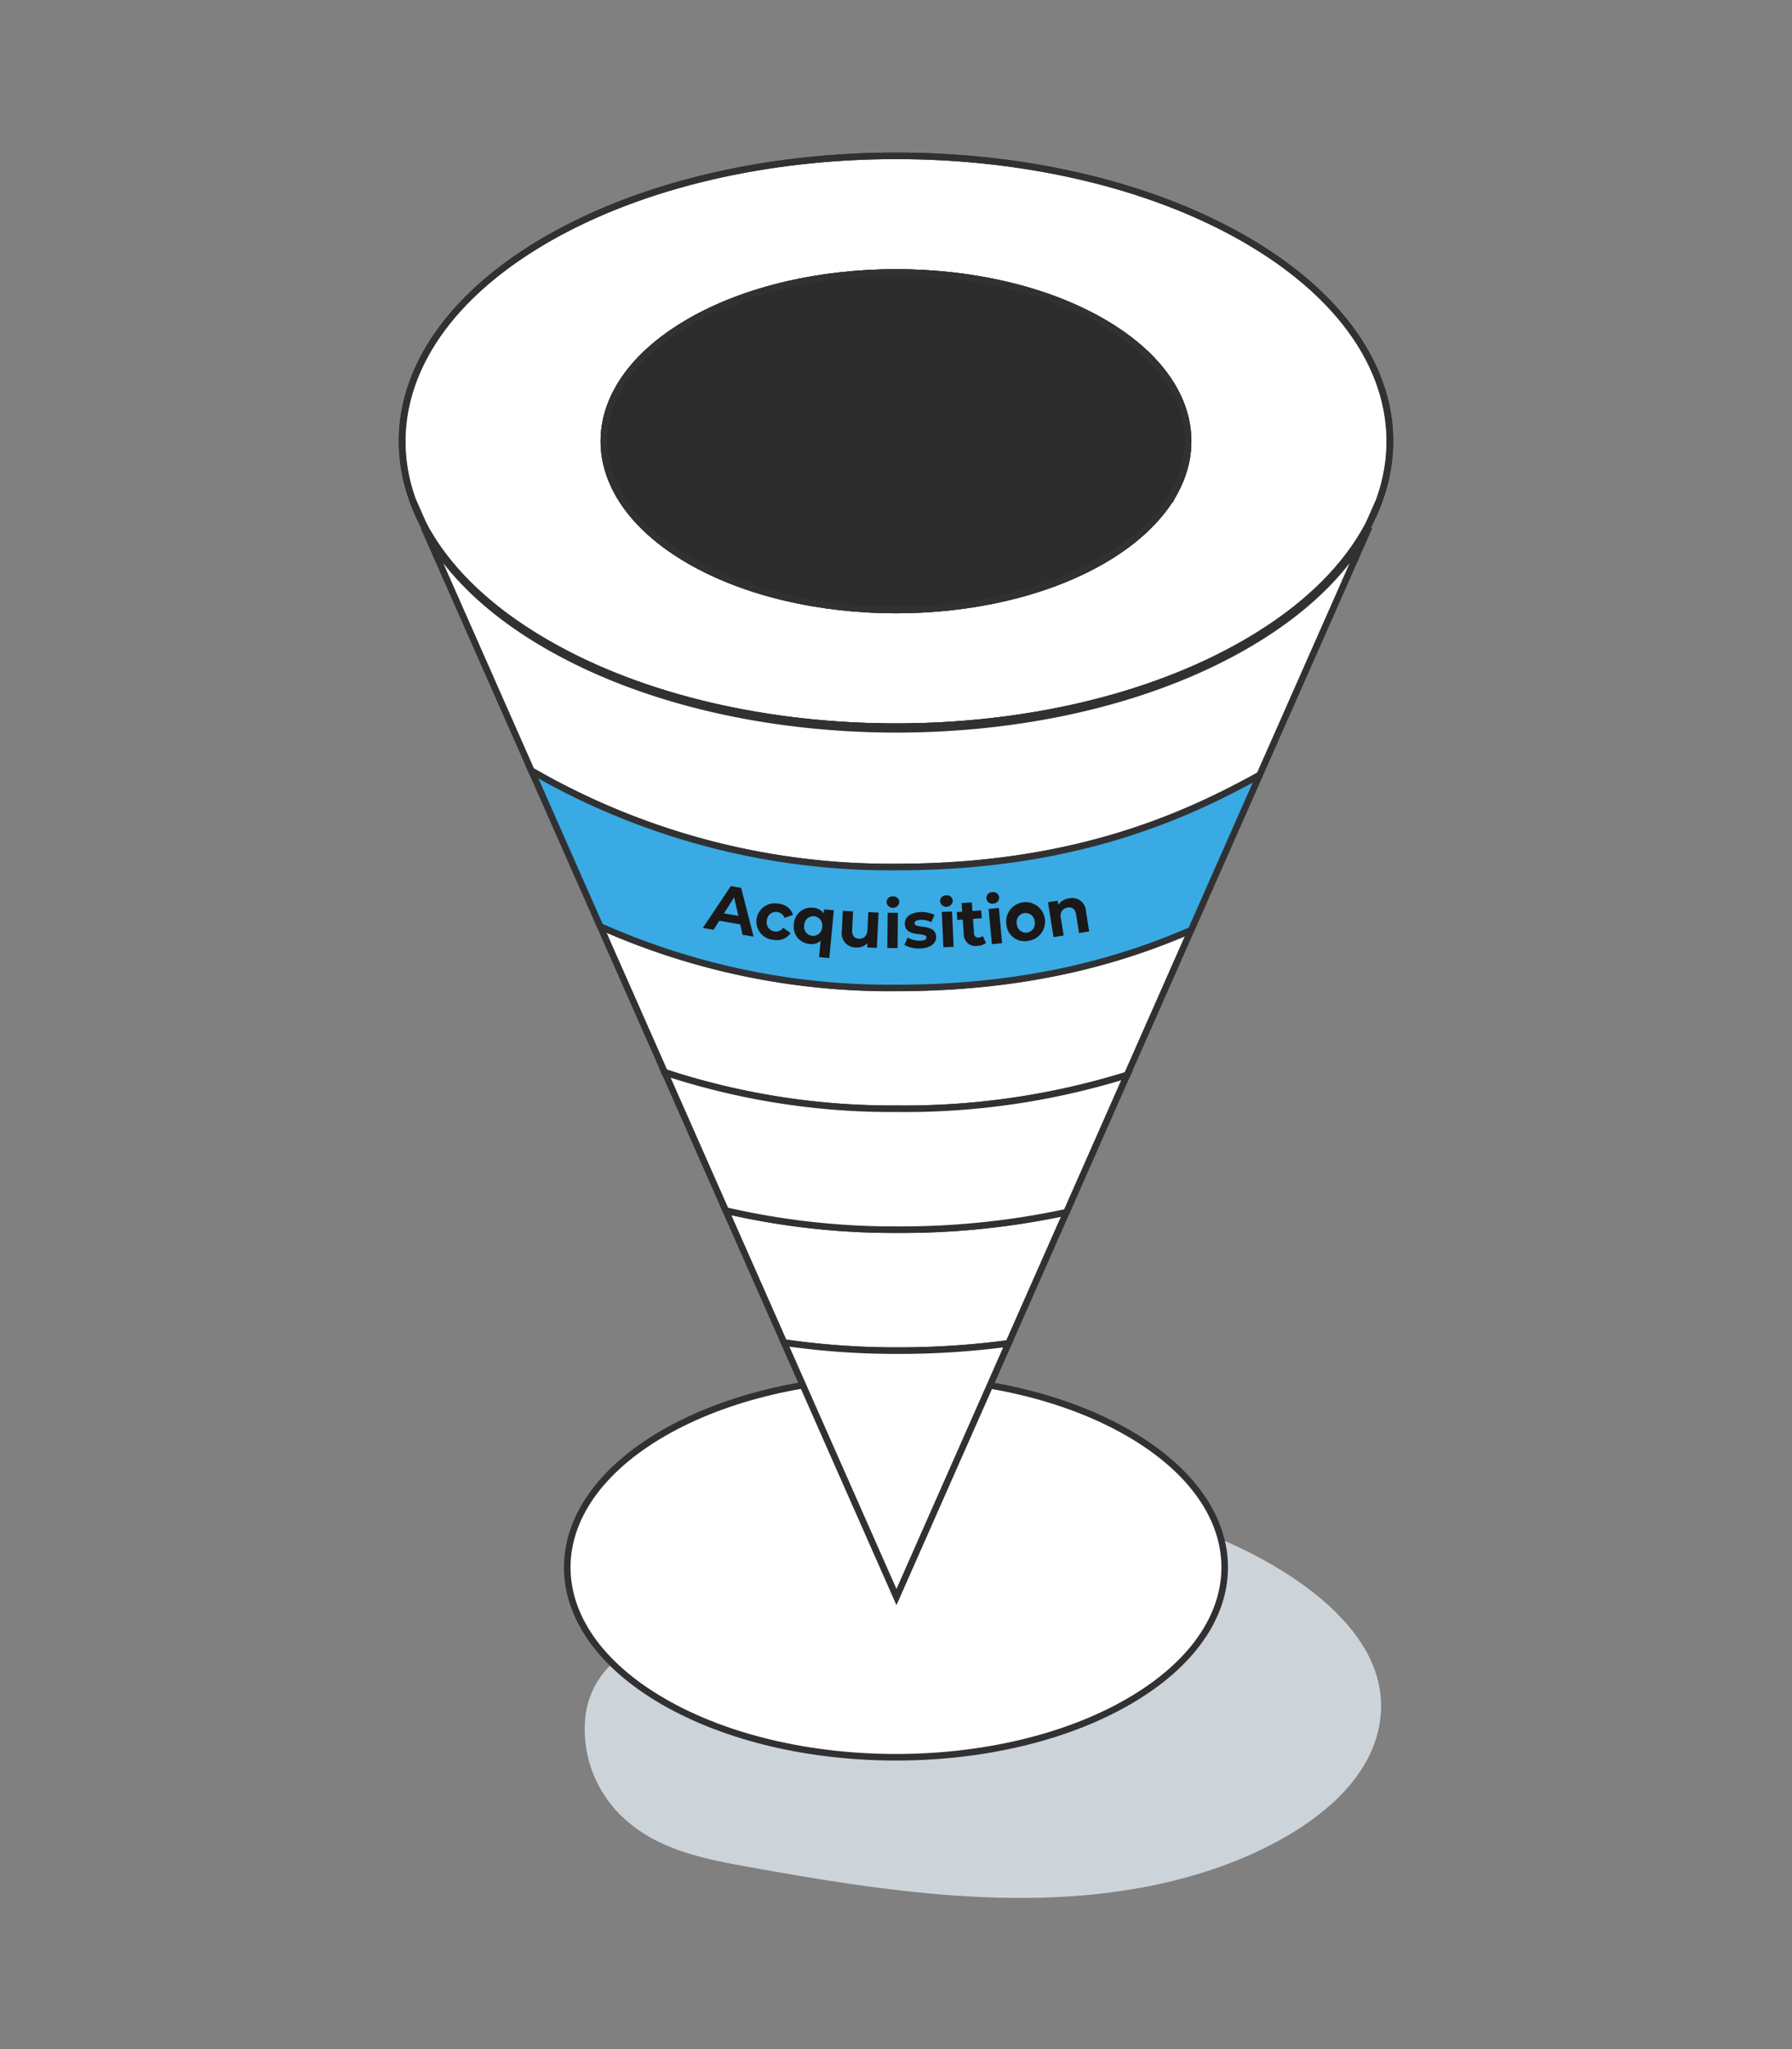
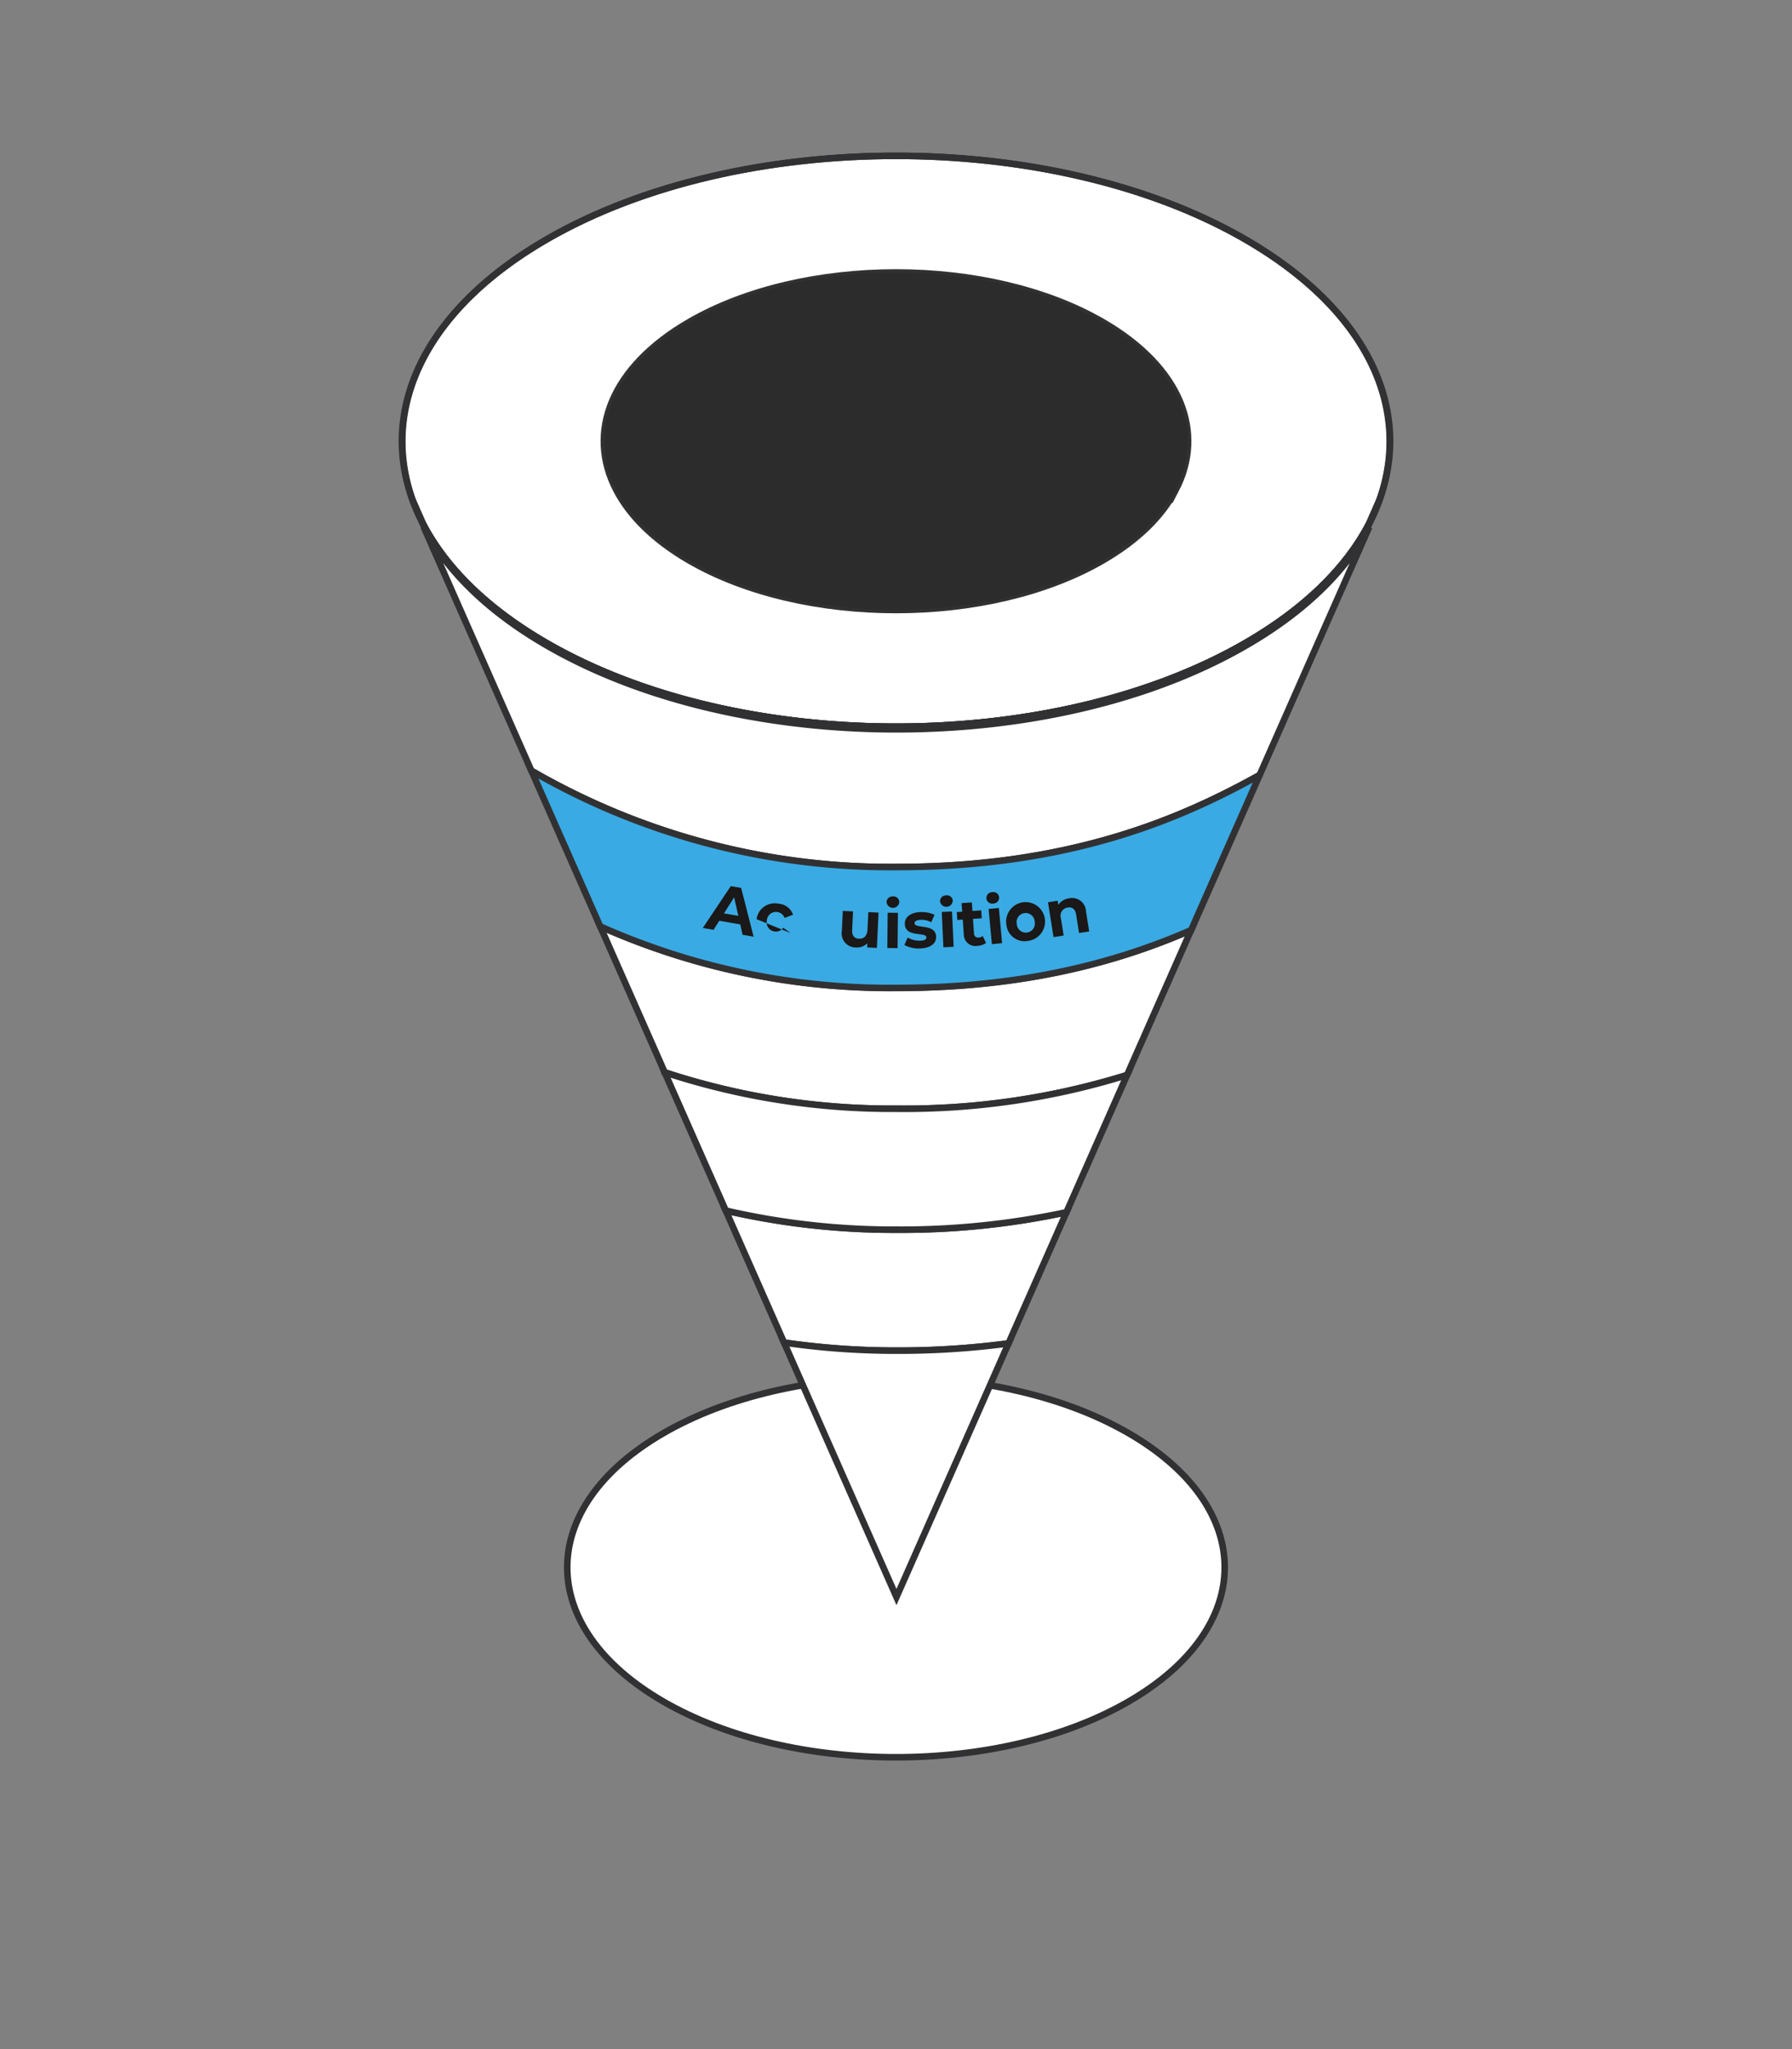
<svg xmlns="http://www.w3.org/2000/svg" width="273" height="312" viewBox="0 0 273 312">
  <rect x="0" y="0" width="273" height="312" fill="#808080" stroke="none" />
  <defs>
    <clipPath id="clip-path">
      <rect id="Rectangle_979" data-name="Rectangle 979" width="151.949" height="265.957" fill="none" />
    </clipPath>
    <clipPath id="clip-path-3">
-       <rect id="Rectangle_977" data-name="Rectangle 977" width="121.35" height="60.398" fill="none" />
-     </clipPath>
+       </clipPath>
    <clipPath id="clip-path-4">
      <rect id="Rectangle_1175" data-name="Rectangle 1175" width="58.86" height="10.96" transform="translate(0 0)" fill="none" />
    </clipPath>
    <clipPath id="clip-FunnelAcquisition">
      <rect width="273" height="312" />
    </clipPath>
  </defs>
  <g id="FunnelAcquisition" clip-path="url(#clip-FunnelAcquisition)">
    <g id="Group_1877" data-name="Group 1877" transform="translate(-956.915 -1593.078)">
      <g id="Group_1262" data-name="Group 1262" transform="translate(1017.441 1616.1)">
        <g id="Group_1261" data-name="Group 1261" transform="translate(0 0)" clip-path="url(#clip-path)">
          <g id="Group_1260" data-name="Group 1260">
            <g id="Group_1259" data-name="Group 1259" clip-path="url(#clip-path)">
              <g id="Group_1258" data-name="Group 1258" transform="translate(28.524 205.559)" style="mix-blend-mode: multiply;isolation: isolate">
                <g id="Group_1257" data-name="Group 1257">
                  <g id="Group_1256" data-name="Group 1256" clip-path="url(#clip-path-3)">
                    <path id="Path_11936" data-name="Path 11936" d="M118.582,151.641c-20.979-9.462-45.414-6.983-67.244-2.1-10.014,2.237-20.39,8.223-23.476,18.067a13.02,13.02,0,0,0-7.6,10.557,18.409,18.409,0,0,0,6.806,16.111c5.059,4.186,11.758,5.478,18.033,6.608,22.971,4.136,48.067,7.988,70.756.372,10.611-3.562,25.031-11.483,25.624-24.168.569-12.17-13.1-21.022-22.9-25.442" transform="translate(-20.15 -145.21)" fill="#cdd4d9" />
                  </g>
                </g>
              </g>
              <path id="Path_11937" data-name="Path 11937" d="M103.781,181.257c-19.558,11.291-51.266,11.291-70.824,0s-19.558-29.6,0-40.889,51.266-11.292,70.824,0,19.558,29.6,0,40.889" transform="translate(7.601 54.816)" fill="#fff" />
              <path id="Path_11938" data-name="Path 11938" d="M103.781,181.257c-19.558,11.291-51.266,11.291-70.824,0s-19.558-29.6,0-40.889,51.266-11.292,70.824,0S123.339,169.966,103.781,181.257Z" transform="translate(7.601 54.816)" fill="none" stroke="#313133" stroke-miterlimit="10" stroke-width="1" />
              <path id="Path_11939" data-name="Path 11939" d="M104.556,41.166l1.57-3.56a26.391,26.391,0,0,1-1.57,3.56" transform="translate(43.453 15.629)" fill="#fff" />
              <path id="Path_11940" data-name="Path 11940" d="M104.556,41.166l1.57-3.56A26.391,26.391,0,0,1,104.556,41.166Z" transform="translate(43.453 15.629)" fill="none" stroke="#313133" stroke-miterlimit="10" stroke-width="1" />
              <path id="Path_11941" data-name="Path 11941" d="M75.766.5c19.271,0,38.527,4.233,53.228,12.726,18.724,10.819,25.522,25.9,20.378,39.8l-1.57,3.559c-3.475,6.629-9.739,12.866-18.808,18.093-14.7,8.494-33.957,12.74-53.228,12.74S37.239,83.174,22.538,74.68C13.47,69.454,7.206,63.217,3.73,56.587L2.16,53.029c-5.143-13.9,1.668-28.983,20.377-39.8C37.239,4.733,56.509.5,75.766.5m42.591,50.916c4.6-8.774.9-18.7-11.128-25.634-8.689-5.017-20.069-7.525-31.463-7.525s-22.788,2.508-31.477,7.525c-12.01,6.938-15.724,16.86-11.114,25.634,2.047,3.924,5.76,7.61,11.114,10.708,8.689,5.017,20.083,7.525,31.477,7.525s22.774-2.508,31.463-7.525c5.368-3.1,9.068-6.784,11.128-10.708" transform="translate(0.208 0.208)" fill="#fff" />
              <path id="Path_11942" data-name="Path 11942" d="M75.766.5c19.271,0,38.527,4.233,53.228,12.726,18.724,10.819,25.522,25.9,20.378,39.8l-1.57,3.559c-3.475,6.629-9.739,12.866-18.808,18.093-14.7,8.494-33.957,12.74-53.228,12.74S37.239,83.174,22.538,74.68C13.47,69.454,7.206,63.217,3.73,56.587L2.16,53.029c-5.143-13.9,1.668-28.983,20.377-39.8C37.239,4.733,56.509.5,75.766.5Zm42.591,50.916c4.6-8.774.9-18.7-11.128-25.634-8.689-5.017-20.069-7.525-31.463-7.525s-22.788,2.508-31.477,7.525c-12.01,6.938-15.724,16.86-11.114,25.634,2.047,3.924,5.76,7.61,11.114,10.708,8.689,5.017,20.083,7.525,31.477,7.525s22.774-2.508,31.463-7.525C112.6,59.026,116.3,55.34,118.357,51.416Z" transform="translate(0.208 0.208)" fill="none" stroke="#313133" stroke-miterlimit="10" stroke-width="1" />
              <path id="Path_11943" data-name="Path 11943" d="M98.2,20.569c12.024,6.938,15.724,16.86,11.128,25.634-2.061,3.924-5.76,7.609-11.128,10.706-8.689,5.018-20.069,7.527-31.463,7.527s-22.788-2.508-31.477-7.527C29.9,53.812,26.19,50.127,24.144,46.2c-4.611-8.774-.9-18.7,11.114-25.634,8.689-5.017,20.083-7.525,31.477-7.525S89.51,15.552,98.2,20.569" transform="translate(9.238 5.421)" fill="#2c2c2c" />
-               <path id="Path_11944" data-name="Path 11944" d="M98.2,20.569c12.024,6.938,15.724,16.86,11.128,25.634-2.061,3.924-5.76,7.609-11.128,10.706-8.689,5.018-20.069,7.527-31.463,7.527s-22.788-2.508-31.477-7.527C29.9,53.812,26.19,50.127,24.144,46.2c-4.611-8.774-.9-18.7,11.114-25.634,8.689-5.017,20.083-7.525,31.477-7.525S89.51,15.552,98.2,20.569Z" transform="translate(9.238 5.421)" fill="none" stroke="#313133" stroke-miterlimit="10" stroke-width="1" />
              <path id="Path_11945" data-name="Path 11945" d="M92.586,104.035a30.316,30.316,0,0,0,6.447-4.848h.014L63.968,178.552,28.888,99.187a30.46,30.46,0,0,0,6.461,4.848c7.9,4.568,18.261,6.853,28.619,6.853s20.713-2.285,28.618-6.853" transform="translate(12.006 41.222)" fill="#fff" />
              <path id="Path_11946" data-name="Path 11946" d="M92.586,104.035a30.316,30.316,0,0,0,6.447-4.848h.014L63.968,178.552,28.888,99.187a30.46,30.46,0,0,0,6.461,4.848c7.9,4.568,18.261,6.853,28.619,6.853S84.681,108.6,92.586,104.035Z" transform="translate(12.006 41.222)" fill="none" stroke="#313133" stroke-miterlimit="10" stroke-width="1" />
              <path id="Path_11947" data-name="Path 11947" d="M21.59,58.214c14.7,8.494,33.971,12.739,53.228,12.739s38.527-4.245,53.228-12.739c9.068-5.228,15.332-11.463,18.809-18.093L126.463,86.244a43.051,43.051,0,0,1-10.232,7.932c-11.435,6.615-26.418,9.909-41.413,9.909s-29.991-3.294-41.427-9.909a42.976,42.976,0,0,1-10.216-7.932L2.782,40.121C6.257,46.75,12.523,52.986,21.59,58.214" transform="translate(1.156 16.674)" fill="#fff" />
              <path id="Path_11948" data-name="Path 11948" d="M21.59,58.214c14.7,8.494,33.971,12.739,53.228,12.739s38.527-4.245,53.228-12.739c9.068-5.228,15.332-11.463,18.809-18.093L126.463,86.244a43.051,43.051,0,0,1-10.232,7.932c-11.435,6.615-26.418,9.909-41.413,9.909s-29.991-3.294-41.427-9.909a42.976,42.976,0,0,1-10.216-7.932L2.782,40.121C6.257,46.75,12.523,52.986,21.59,58.214Z" transform="translate(1.156 16.674)" fill="none" stroke="#313133" stroke-miterlimit="10" stroke-width="1" />
              <path id="Path_11949" data-name="Path 11949" d="M1.673,37.607l1.57,3.56a26.469,26.469,0,0,1-1.57-3.56" transform="translate(0.695 15.629)" fill="#fff" />
-               <path id="Path_11950" data-name="Path 11950" d="M1.673,37.607l1.57,3.56A26.469,26.469,0,0,1,1.673,37.607Z" transform="translate(0.695 15.629)" fill="none" stroke="#313133" stroke-miterlimit="10" stroke-width="1" />
              <path id="Path_11951" data-name="Path 11951" d="M3.715,56.587a28.162,28.162,0,0,1-1.57-3.56c-5.013-13.949,1.668-28.981,20.377-39.8C37.225,4.733,56.494.5,75.75.5s38.527,4.233,53.229,12.726c18.723,10.819,25.39,25.852,20.378,39.8a28.163,28.163,0,0,1-1.57,3.56c-3.475,6.629-9.741,12.865-18.808,18.093-14.7,8.494-33.959,12.74-53.229,12.74S37.225,83.174,22.523,74.68C13.456,69.452,7.189,63.217,3.715,56.587Z" transform="translate(0.223 0.208)" fill="none" stroke="#313133" stroke-miterlimit="10" stroke-width="1" />
-               <path id="Path_11952" data-name="Path 11952" d="M24.144,46.2c-4.611-8.774-.9-18.7,11.114-25.634,8.689-5.017,20.083-7.525,31.477-7.525S89.51,15.552,98.2,20.569c12.024,6.938,15.724,16.86,11.128,25.634-2.061,3.924-5.76,7.61-11.128,10.708-8.689,5.017-20.069,7.525-31.463,7.525S43.947,61.927,35.258,56.91C29.9,53.813,26.19,50.127,24.144,46.2Z" transform="translate(9.238 5.421)" fill="none" stroke="#313133" stroke-miterlimit="10" stroke-width="1" />
              <path id="Path_11953" data-name="Path 11953" d="M1.673,37.607,75.278,204.144,148.883,37.607" transform="translate(0.695 15.629)" fill="none" stroke="#313133" stroke-miterlimit="10" stroke-width="1" />
              <path id="Path_11954" data-name="Path 11954" d="M102.1,106.023l9.763-22.09c-10.781,4.7-25.149,8.805-44.819,8.805A108.494,108.494,0,0,1,21.83,83.362l9.831,22.245a110.622,110.622,0,0,0,35.383,5.546,114.187,114.187,0,0,0,35.056-5.13" transform="translate(9.072 34.645)" fill="#fff" />
              <path id="Path_11955" data-name="Path 11955" d="M102.1,106.023l9.763-22.09c-10.781,4.7-25.149,8.805-44.819,8.805A108.494,108.494,0,0,1,21.83,83.362l9.831,22.245a110.622,110.622,0,0,0,35.383,5.546A114.187,114.187,0,0,0,102.1,106.023Z" transform="translate(9.072 34.645)" fill="none" stroke="#313133" stroke-miterlimit="10" stroke-width="1" />
              <path id="Path_11956" data-name="Path 11956" d="M78.425,134.168l8.826-19.97a120.1,120.1,0,0,1-25.825,2.66,113.952,113.952,0,0,1-26.08-2.913l8.883,20.1a117.939,117.939,0,0,0,17.2,1.23,126.833,126.833,0,0,0,17-1.106" transform="translate(14.69 47.355)" fill="#fff" />
              <path id="Path_11957" data-name="Path 11957" d="M78.425,134.168l8.826-19.97a120.1,120.1,0,0,1-25.825,2.66,113.952,113.952,0,0,1-26.08-2.913l8.883,20.1a117.939,117.939,0,0,0,17.2,1.23A126.833,126.833,0,0,0,78.425,134.168Z" transform="translate(14.69 47.355)" fill="none" stroke="#313133" stroke-miterlimit="10" stroke-width="1" />
              <path id="Path_11958" data-name="Path 11958" d="M99.214,99.492a114.188,114.188,0,0,1-35.056,5.13,110.622,110.622,0,0,1-35.383-5.546l.235.529,9.068,20.519a113.961,113.961,0,0,0,26.08,2.913,120.191,120.191,0,0,0,25.825-2.66h0L99.165,99.6h0Z" transform="translate(11.959 41.176)" fill="#fff" />
              <path id="Path_11959" data-name="Path 11959" d="M99.214,99.492a114.188,114.188,0,0,1-35.056,5.13,110.622,110.622,0,0,1-35.383-5.546l.235.529,9.068,20.519a113.961,113.961,0,0,0,26.08,2.913,120.191,120.191,0,0,0,25.825-2.66h0L99.165,99.6h0Z" transform="translate(11.959 41.176)" fill="none" stroke="#313133" stroke-miterlimit="10" stroke-width="1" />
              <path id="Path_11960" data-name="Path 11960" d="M58.819,129.373a118.144,118.144,0,0,1-17.2-1.229L44.65,135l8.77,19.84,5.327,12.054L64.754,153.3,72.843,135l2.974-6.728a126.619,126.619,0,0,1-17,1.106" transform="translate(17.298 53.256)" fill="#fff" />
              <path id="Path_11961" data-name="Path 11961" d="M58.819,129.373a118.144,118.144,0,0,1-17.2-1.229L44.65,135l8.77,19.84,5.327,12.054L64.754,153.3,72.843,135l2.974-6.728A126.619,126.619,0,0,1,58.819,129.373Z" transform="translate(17.298 53.256)" fill="none" stroke="#313133" stroke-miterlimit="10" stroke-width="1" />
              <path id="Path_11962" data-name="Path 11962" d="M74.934,92.192c26.834,0,43.8-7.643,55.255-14.006l5.035-11.39L146.88,40.425c-3.478,6.617-9.738,12.841-18.789,18.059-14.7,8.494-33.959,12.74-53.229,12.74s-38.525-4.247-53.228-12.74C12.581,53.266,6.323,47.041,2.845,40.425L14.5,66.8l4.744,10.732a109.151,109.151,0,0,0,55.69,14.664" transform="translate(1.182 16.8)" fill="#fff" />
              <path id="Path_11963" data-name="Path 11963" d="M74.934,92.192c26.834,0,43.8-7.643,55.255-14.006l5.035-11.39L146.88,40.425c-3.478,6.617-9.738,12.841-18.789,18.059-14.7,8.494-33.959,12.74-53.229,12.74s-38.525-4.247-53.228-12.74C12.581,53.266,6.323,47.041,2.845,40.425L14.5,66.8l4.744,10.732A109.151,109.151,0,0,0,74.934,92.192Z" transform="translate(1.182 16.8)" fill="none" stroke="#313133" stroke-miterlimit="10" stroke-width="1" />
              <path id="Path_11964" data-name="Path 11964" d="M125.375,67.3C113.921,73.658,96.954,81.3,70.12,81.3A109.143,109.143,0,0,1,14.432,66.635h0L24.906,90.34A108.494,108.494,0,0,0,70.12,99.715c19.67,0,34.038-4.107,44.819-8.805l10.439-23.616h0" transform="translate(5.997 27.693)" fill="#39aae3" />
              <path id="Path_11965" data-name="Path 11965" d="M125.375,67.3C113.921,73.658,96.954,81.3,70.12,81.3A109.143,109.143,0,0,1,14.432,66.635h0L24.906,90.34A108.494,108.494,0,0,0,70.12,99.715c19.67,0,34.038-4.107,44.819-8.805l10.439-23.616Z" transform="translate(5.997 27.693)" fill="none" stroke="#313133" stroke-miterlimit="10" stroke-width="1" />
            </g>
          </g>
        </g>
      </g>
      <g id="Group_1487" data-name="Group 1487" transform="translate(1063.985 1728)">
        <path id="Path_13701" data-name="Path 13701" d="M3.222,4.154,4.77,1.7l.641,2.83ZM4.261,0,0,6.371l1.638.282L2.5,5.279l3.2.55.358,1.583L7.738,7.7,5.839.271Z" fill="#1a1818" />
        <g id="Group_1486" data-name="Group 1486">
          <g id="Group_1485" data-name="Group 1485" clip-path="url(#clip-path-4)">
-             <path id="Path_13702" data-name="Path 13702" d="M8.189,5.03a2.783,2.783,0,0,1,3.344-2.349A2.473,2.473,0,0,1,13.741,4.36l-1.286.483a1.345,1.345,0,0,0-1.1-.894,1.378,1.378,0,0,0-1.6,1.291,1.378,1.378,0,0,0,1.2,1.665,1.322,1.322,0,0,0,1.3-.574l1.113.816A2.5,2.5,0,0,1,10.8,8.176,2.784,2.784,0,0,1,8.189,5.03" fill="#1a1818" />
-             <path id="Path_13703" data-name="Path 13703" d="M19.96,3.678l-.692,7.282-1.552-.147.238-2.5a2.069,2.069,0,0,1-1.664.5A2.614,2.614,0,0,1,13.876,5.8a2.614,2.614,0,0,1,2.939-2.5,2.065,2.065,0,0,1,1.6.855l.059-.616ZM18.184,6.209a1.379,1.379,0,1,0-2.736-.26,1.379,1.379,0,1,0,2.736.26" fill="#1a1818" />
+             <path id="Path_13702" data-name="Path 13702" d="M8.189,5.03a2.783,2.783,0,0,1,3.344-2.349A2.473,2.473,0,0,1,13.741,4.36l-1.286.483a1.345,1.345,0,0,0-1.1-.894,1.378,1.378,0,0,0-1.6,1.291,1.378,1.378,0,0,0,1.2,1.665,1.322,1.322,0,0,0,1.3-.574l1.113.816" fill="#1a1818" />
            <path id="Path_13704" data-name="Path 13704" d="M26.77,4.033,26.515,9.41l-1.479-.07.03-.64a2.176,2.176,0,0,1-1.7.641,2.146,2.146,0,0,1-2.184-2.528l.144-3.038,1.559.074-.133,2.808c-.042.9.338,1.318,1.028,1.351.72.034,1.261-.4,1.306-1.391l.127-2.658Z" fill="#1a1818" />
            <path id="Path_13705" data-name="Path 13705" d="M27.991,2.427a.891.891,0,0,1,.979-.858.876.876,0,0,1,.961.85.974.974,0,0,1-1.94.008m.173,1.622,1.56.017-.058,5.377-1.56-.017Z" fill="#1a1818" />
            <path id="Path_13706" data-name="Path 13706" d="M30.706,8.961l.5-1.129a3.685,3.685,0,0,0,1.88.482c.719-.014.985-.209.979-.509-.017-.88-3.248.084-3.291-2.065-.019-1.019.886-1.757,2.455-1.788A4.426,4.426,0,0,1,35.3,4.38l-.5,1.121a3.1,3.1,0,0,0-1.558-.37c-.7.014-.995.24-.989.52.018.919,3.249-.035,3.291,2.084.019,1-.9,1.728-2.5,1.76a4.616,4.616,0,0,1-2.34-.534" fill="#1a1818" />
            <path id="Path_13707" data-name="Path 13707" d="M36.141,2.324a.892.892,0,0,1,.929-.914.877.877,0,0,1,1.009.795.975.975,0,0,1-1.938.119m.264,1.61,1.559-.071.247,5.377-1.56.071Z" fill="#1a1818" />
            <path id="Path_13708" data-name="Path 13708" d="M43.141,8.656a2.237,2.237,0,0,1-1.244.429A1.775,1.775,0,0,1,39.756,7.3L39.6,5.094l-.828.059-.085-1.2.829-.058L39.424,2.59l1.558-.11.092,1.307,1.337-.094.084,1.2-1.337.094.153,2.185a.629.629,0,0,0,.719.662,1.047,1.047,0,0,0,.614-.244Z" fill="#1a1818" />
            <path id="Path_13709" data-name="Path 13709" d="M43.2,1.876a.892.892,0,0,1,.887-.955.877.877,0,0,1,1.044.748.9.9,0,0,1-.884.986A.894.894,0,0,1,43.2,1.876m.338,1.6L45.1,3.33l.492,5.361-1.555.143Z" fill="#1a1818" />
            <path id="Path_13710" data-name="Path 13710" d="M46.26,5.942a2.963,2.963,0,1,1,3.272,2.4,2.772,2.772,0,0,1-3.272-2.4m4.3-.516a1.38,1.38,0,1,0-2.731.327,1.38,1.38,0,1,0,2.731-.327" fill="#1a1818" />
            <path id="Path_13711" data-name="Path 13711" d="M58.376,3.861,58.86,6.9l-1.54.245-.446-2.8c-.137-.859-.6-1.191-1.276-1.083a1.252,1.252,0,0,0-1.045,1.635l.418,2.626-1.54.245-.846-5.311,1.471-.235.1.622A2.36,2.36,0,0,1,55.8,1.861a2.109,2.109,0,0,1,2.575,2" fill="#1a1818" />
          </g>
        </g>
      </g>
    </g>
  </g>
</svg>